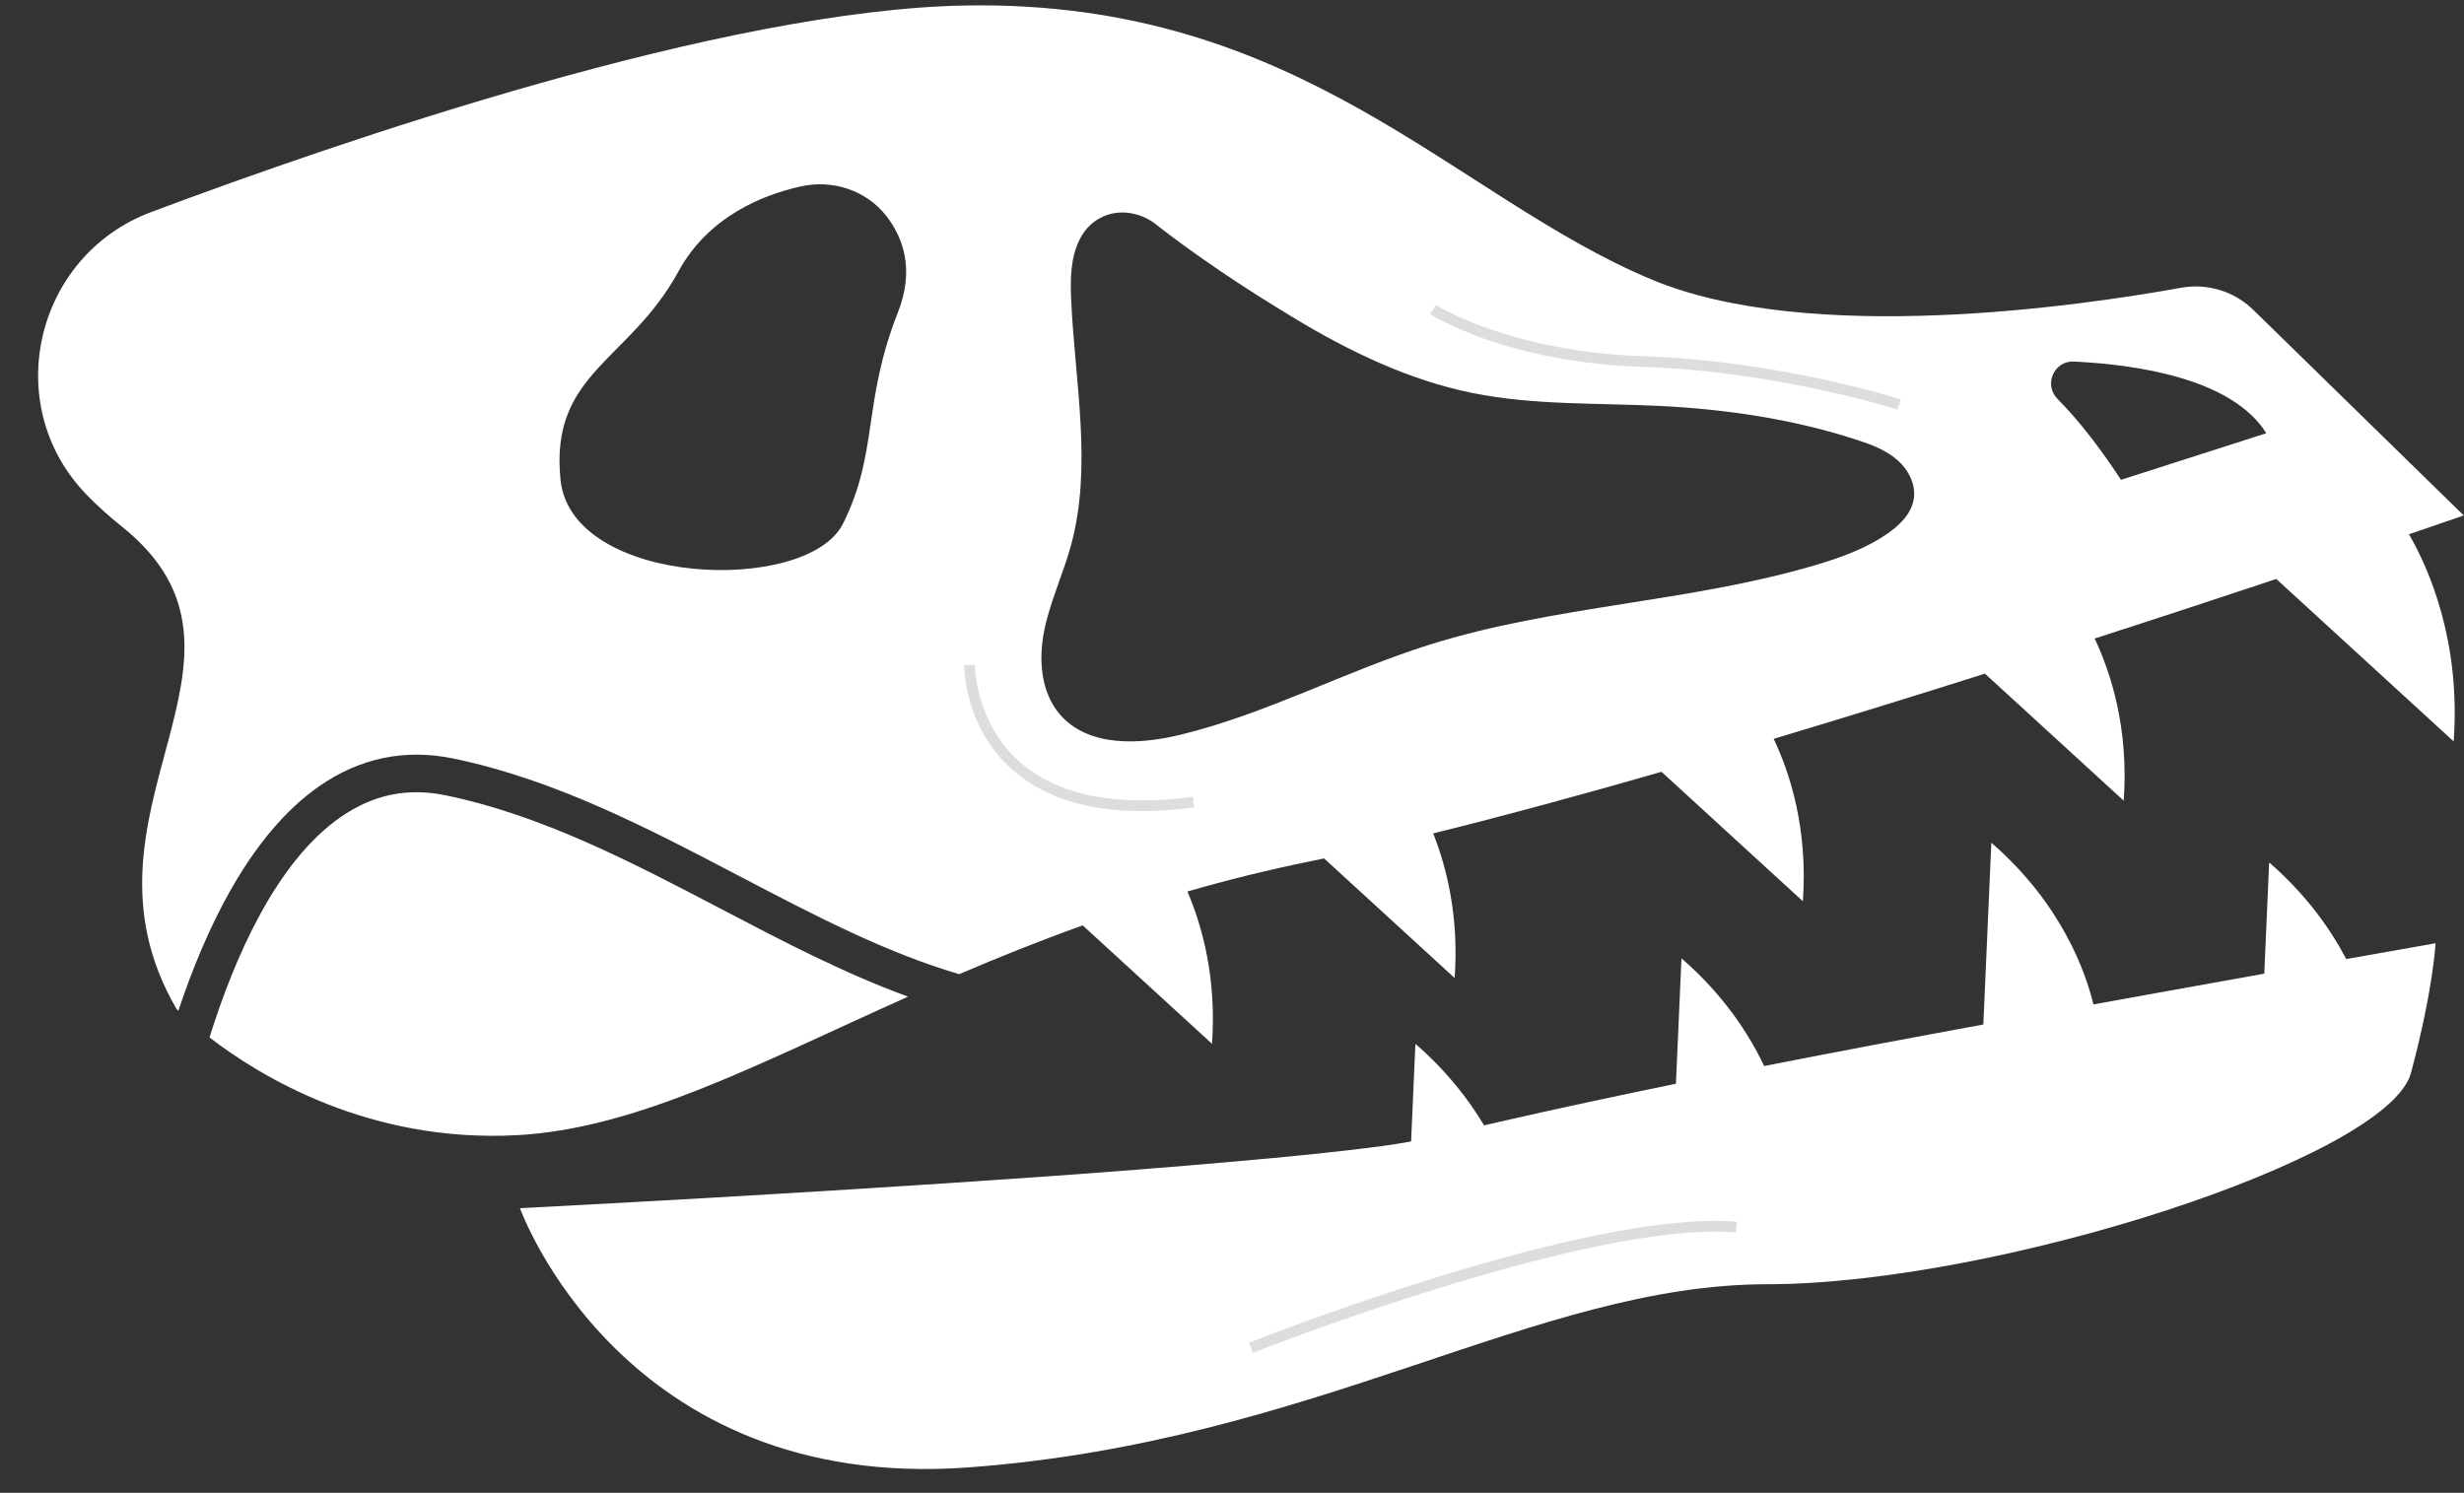
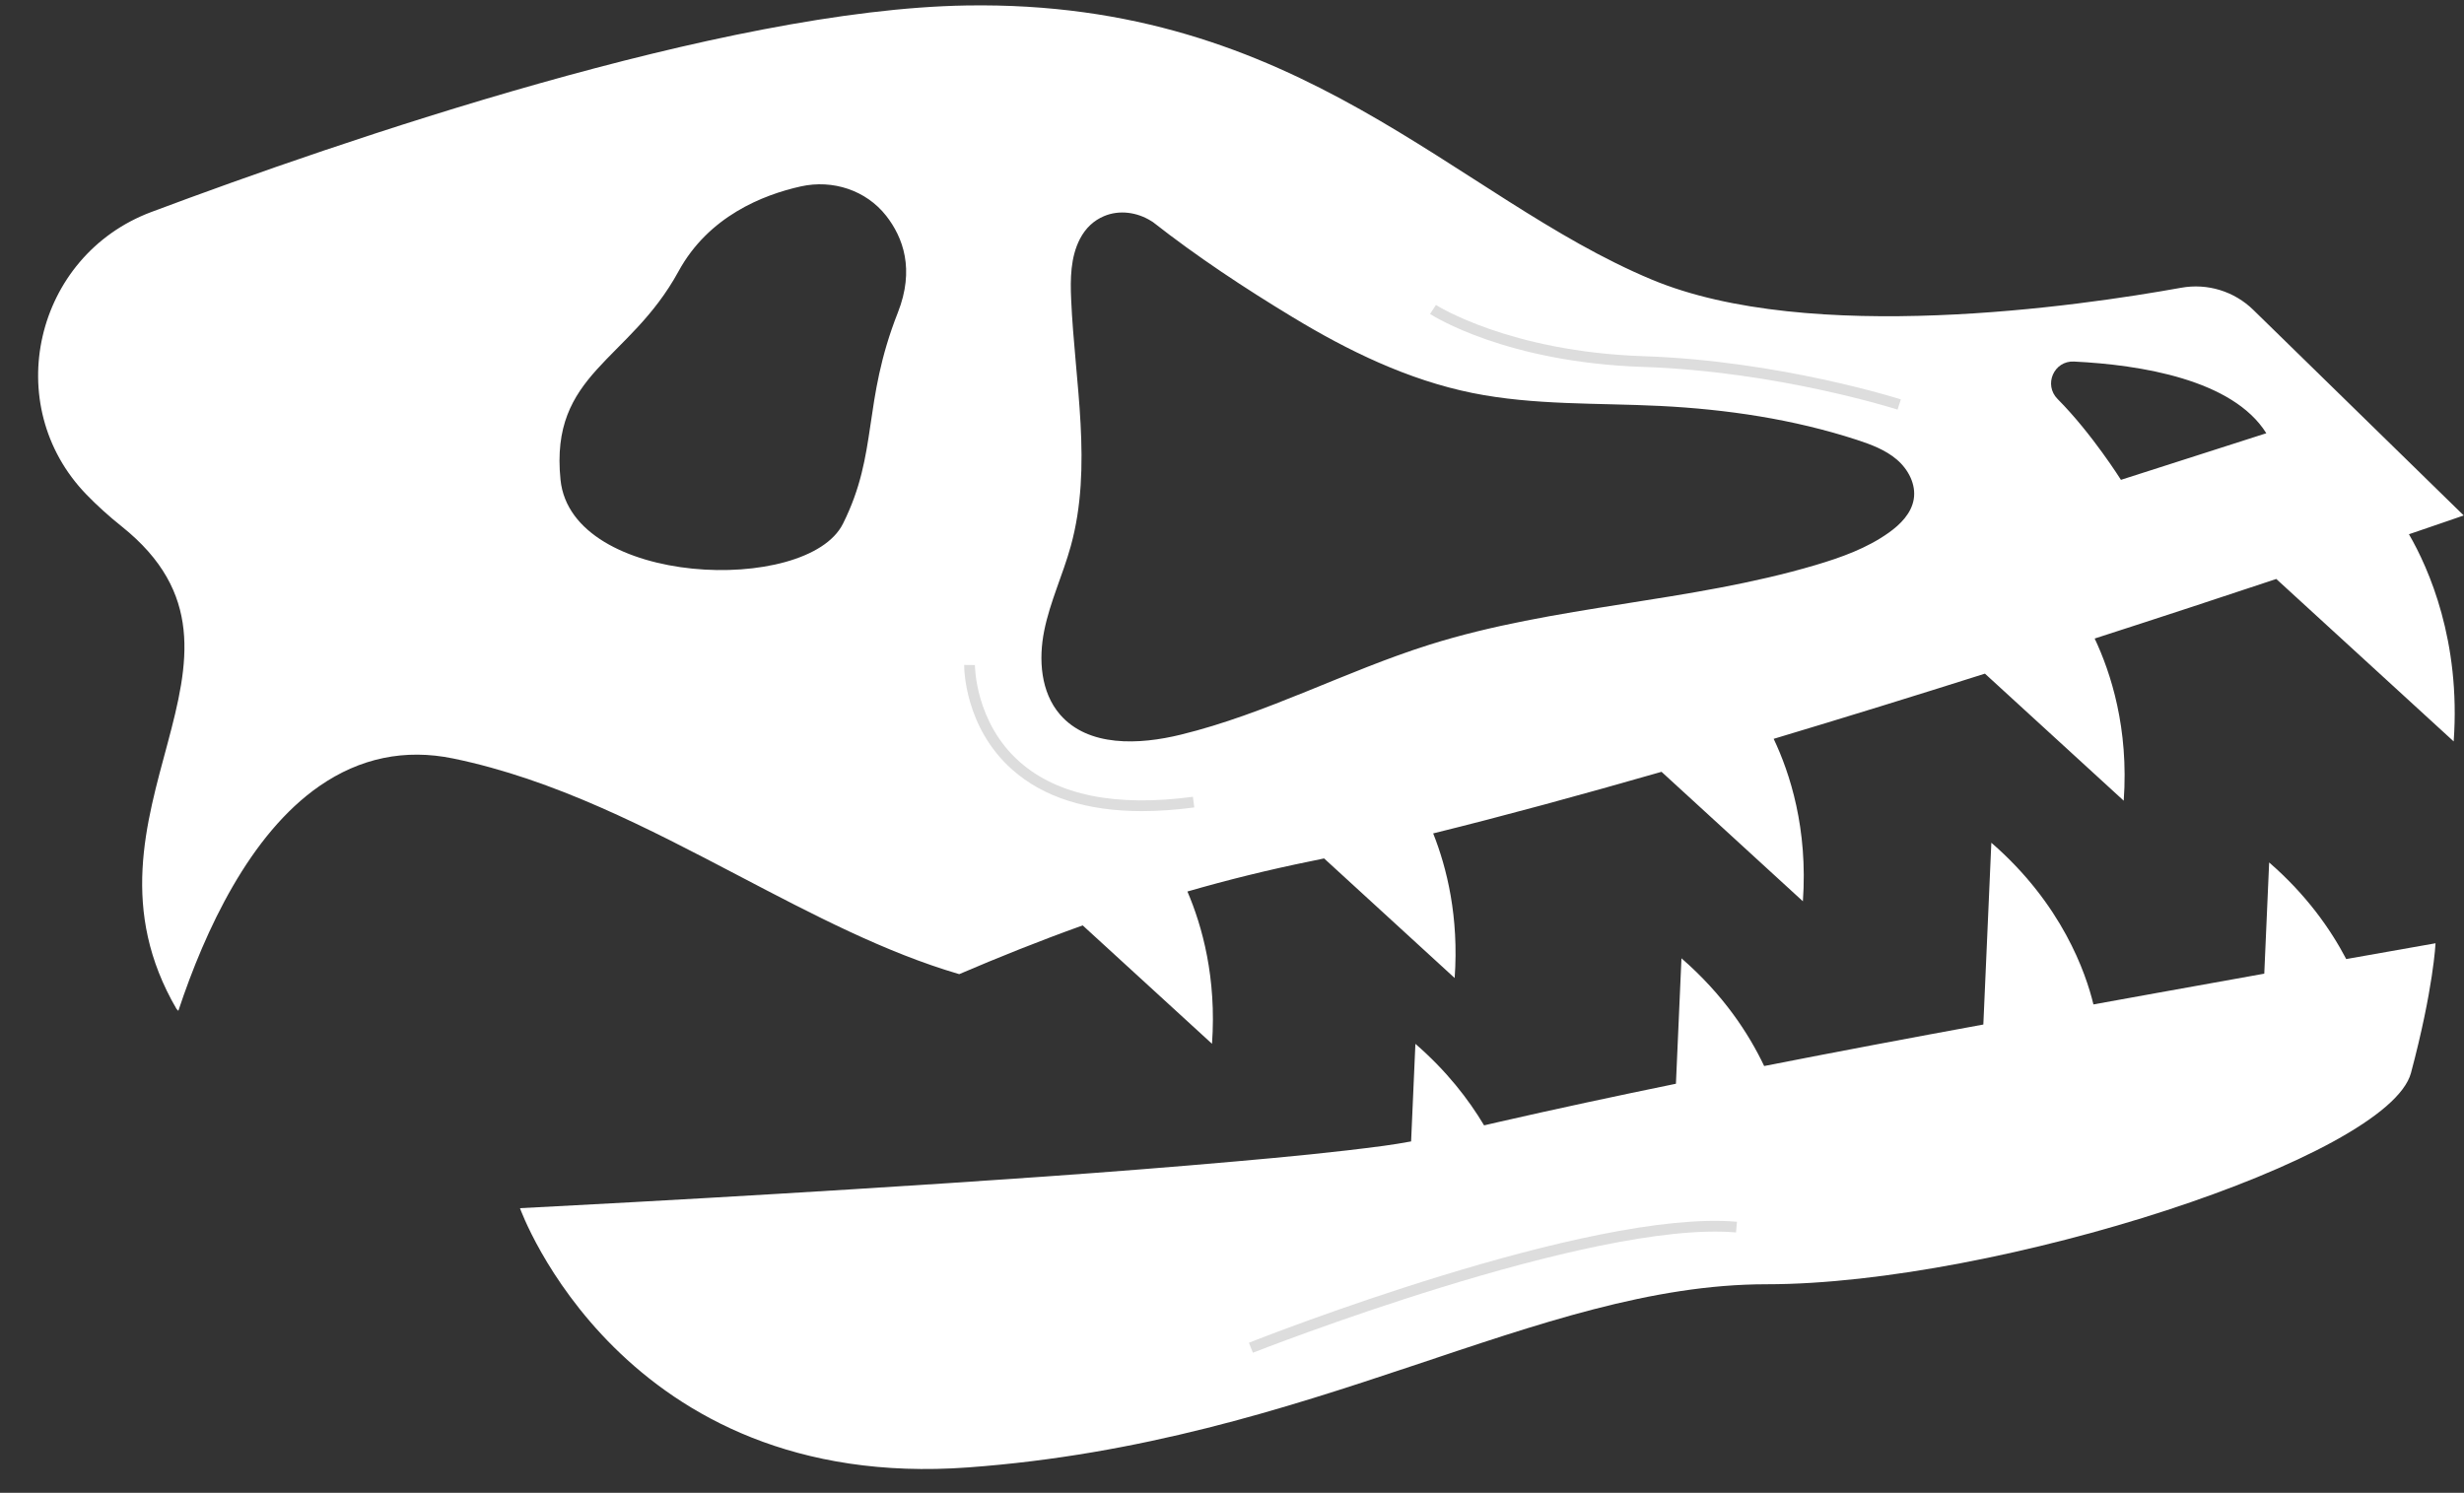
<svg xmlns="http://www.w3.org/2000/svg" height="278.0" preserveAspectRatio="xMidYMid meet" version="1.0" viewBox="-7.1 -1.0 458.8 278.0" width="458.8" zoomAndPan="magnify">
  <rect x="-7.1" y="-1.0" width="458.8" height="278.0" fill="#333333" stroke="none" />
  <g>
    <g>
      <g id="change1_2">
-         <path d="M127.21,168.29c-16.43-8.6-33.41-17.5-51.33-21.18c-7.12-1.47-13.51-0.14-19.54,4.04 c-12.07,8.38-19.84,26.34-24.43,41.05c9.56,7.36,29.81,19.64,57.19,18.2c22.3-1.18,44.59-13.13,72.88-25.8 C150.06,180.26,138.53,174.22,127.21,168.29z" fill="#FFF" />
-       </g>
+         </g>
      <g id="change1_1">
        <path d="M451.65,94.99l-39.17-38.27c-3.55-3.48-8.56-5.02-13.46-4.13c-19.09,3.44-69.2,10.71-98.52-1.51 C263.74,35.76,235.14-1.01,172.84,0.02C127.64,0.76,56.62,25.16,21.05,38.49C-0.66,46.64-7.14,74.48,9.02,91.12 c1.91,1.97,4.08,3.95,6.55,5.92c30.64,24.51-11.24,53.1,10.21,89.87c0,0,0.11,0.11,0.33,0.33c5.03-15.16,13.34-32.88,26.23-41.83 c7.59-5.27,15.98-7.01,24.95-5.16c18.88,3.89,36.31,13.01,53.17,21.84c13.9,7.28,27.3,14.3,41.05,18.32 c7.24-3.1,14.87-6.17,22.99-9.08l24.08,22.05c0.87-12.24-1.82-21.91-4.58-28.36c0,0,0,0,0,0c7.34-2.12,15.05-4.04,23.19-5.69 c0.75-0.15,1.5-0.31,2.26-0.47l24.31,22.27c0.81-11.37-1.45-20.52-4-26.93c0,0,0,0,0,0c13.14-3.24,27.61-7.19,42.52-11.47 l26.32,24.11c0.96-13.5-2.41-23.87-5.44-30.25c0,0,0,0,0,0c13.28-3.98,26.59-8.1,39.34-12.14l25.84,23.66 c0.96-13.46-2.39-23.82-5.41-30.2c12.44-4.01,23.94-7.8,33.81-11.09c0,0,0,0,0.01,0l33.03,30.25 c1.34-18.72-4.63-32.19-8.33-38.58C447.95,96.28,451.65,94.99,451.65,94.99z M160.08,57.21c-6.64,16.85-3.58,26.04-10.22,39.32 c-6.63,13.28-50.55,11.75-52.59-8.17c-2.04-19.92,12.76-21.96,21.96-38.81c5.59-10.26,15.72-14.27,22.8-15.84 c5.92-1.31,12.14,0.71,15.88,5.48C161.06,43.22,163.25,49.17,160.08,57.21z M349.24,91.97c-0.44,2.63-2.48,4.69-4.65,6.23 c-4.07,2.9-8.85,4.61-13.64,6.03c-23.48,6.96-48.52,7.48-71.89,14.83c-15.66,4.93-30.33,12.86-46.29,16.75 c-7.78,1.91-17.24,2.32-22.49-3.74c-3.6-4.16-4.03-10.26-2.94-15.65c1.09-5.39,3.48-10.42,4.94-15.72 c4.1-14.84,0.74-30.56,0.07-45.94c-0.17-3.84-0.13-7.85,1.63-11.26c1.09-2.1,2.64-3.46,4.47-4.24c2.86-1.22,6.17-0.75,8.81,0.9 l0.32,0.2c8.22,6.45,17.06,12.29,26,17.7c10.38,6.29,21.49,11.69,33.46,14.12c11.47,2.32,23.3,1.84,34.99,2.42 c12.4,0.62,24.79,2.46,36.59,6.3c2.66,0.87,5.35,1.87,7.48,3.69S349.7,89.21,349.24,91.97z M376.03,73.31 c-2.65-2.66-0.69-7.17,3.06-6.98c12.37,0.61,29.54,3.34,35.8,13.35l-27.07,8.68C387.82,88.36,382.45,79.77,376.03,73.31z" fill="#FFF" />
      </g>
      <g id="change1_3">
        <path d="M415.42,159.61l-0.91,20.71c-6.65,1.19-13.29,2.38-19.93,3.58c-3.96,0.72-7.92,1.43-11.88,2.15 c-1.41-5.85-5.84-18.7-19.01-30.11l-1.49,33.85c-13.62,2.5-27.23,5.06-40.81,7.73c-2.86-6.02-7.59-13.29-15.4-20.06l-1.03,23.36 c-11.11,2.28-22.2,4.65-33.26,7.18c-0.82,0.19-1.64,0.38-2.46,0.57c-2.9-4.86-6.99-10.15-12.79-15.18l-0.8,18.17 c-1.69,0.31-3.38,0.59-5.09,0.82c-9.15,1.22-18.34,2.09-27.53,2.9c-23.82,2.12-47.69,3.71-71.56,5.2 c-18.28,1.14-36.57,2.19-54.86,3.15c-2.3,0.12-4.59,0.24-6.89,0.36c0,0,18.89,53,83.44,48.28 c64.54-4.72,105.85-34.11,148.69-34.11c42.84,0,115.78-23.61,119.98-39.36c4.2-15.74,4.57-24.14,4.57-24.14 c-5.55,0.97-11.09,1.96-16.63,2.94C426.85,172.03,422.35,165.62,415.42,159.61z" fill="#FFF" />
      </g>
    </g>
    <g>
      <g id="change2_1">
        <path d="M205.54,150.05c-10.24,0-18.32-2.57-24.11-7.68c-9.01-7.96-9.01-19.07-9-19.54l2,0.02 c0,0.11,0.02,10.7,8.35,18.04c7.06,6.22,17.91,8.41,32.24,6.49l0.26,1.98C211.85,149.82,208.6,150.05,205.54,150.05z" fill="#DDD" />
      </g>
      <g id="change2_2">
        <path d="M346.23,75.28c-0.22-0.07-22.3-7.12-47.39-7.95c-25.52-0.85-39.09-9.5-39.66-9.86l1.09-1.68 c0.13,0.09,13.72,8.71,38.64,9.54c25.38,0.85,47.71,7.98,47.93,8.05L346.23,75.28z" fill="#DDD" />
      </g>
      <g id="change2_3">
        <path d="M226.19,250.91l-0.74-1.86c2.58-1.02,63.38-24.91,90.87-22.53l-0.17,1.99 C289.16,226.17,226.82,250.67,226.19,250.91z" fill="#DDD" />
      </g>
    </g>
  </g>
</svg>